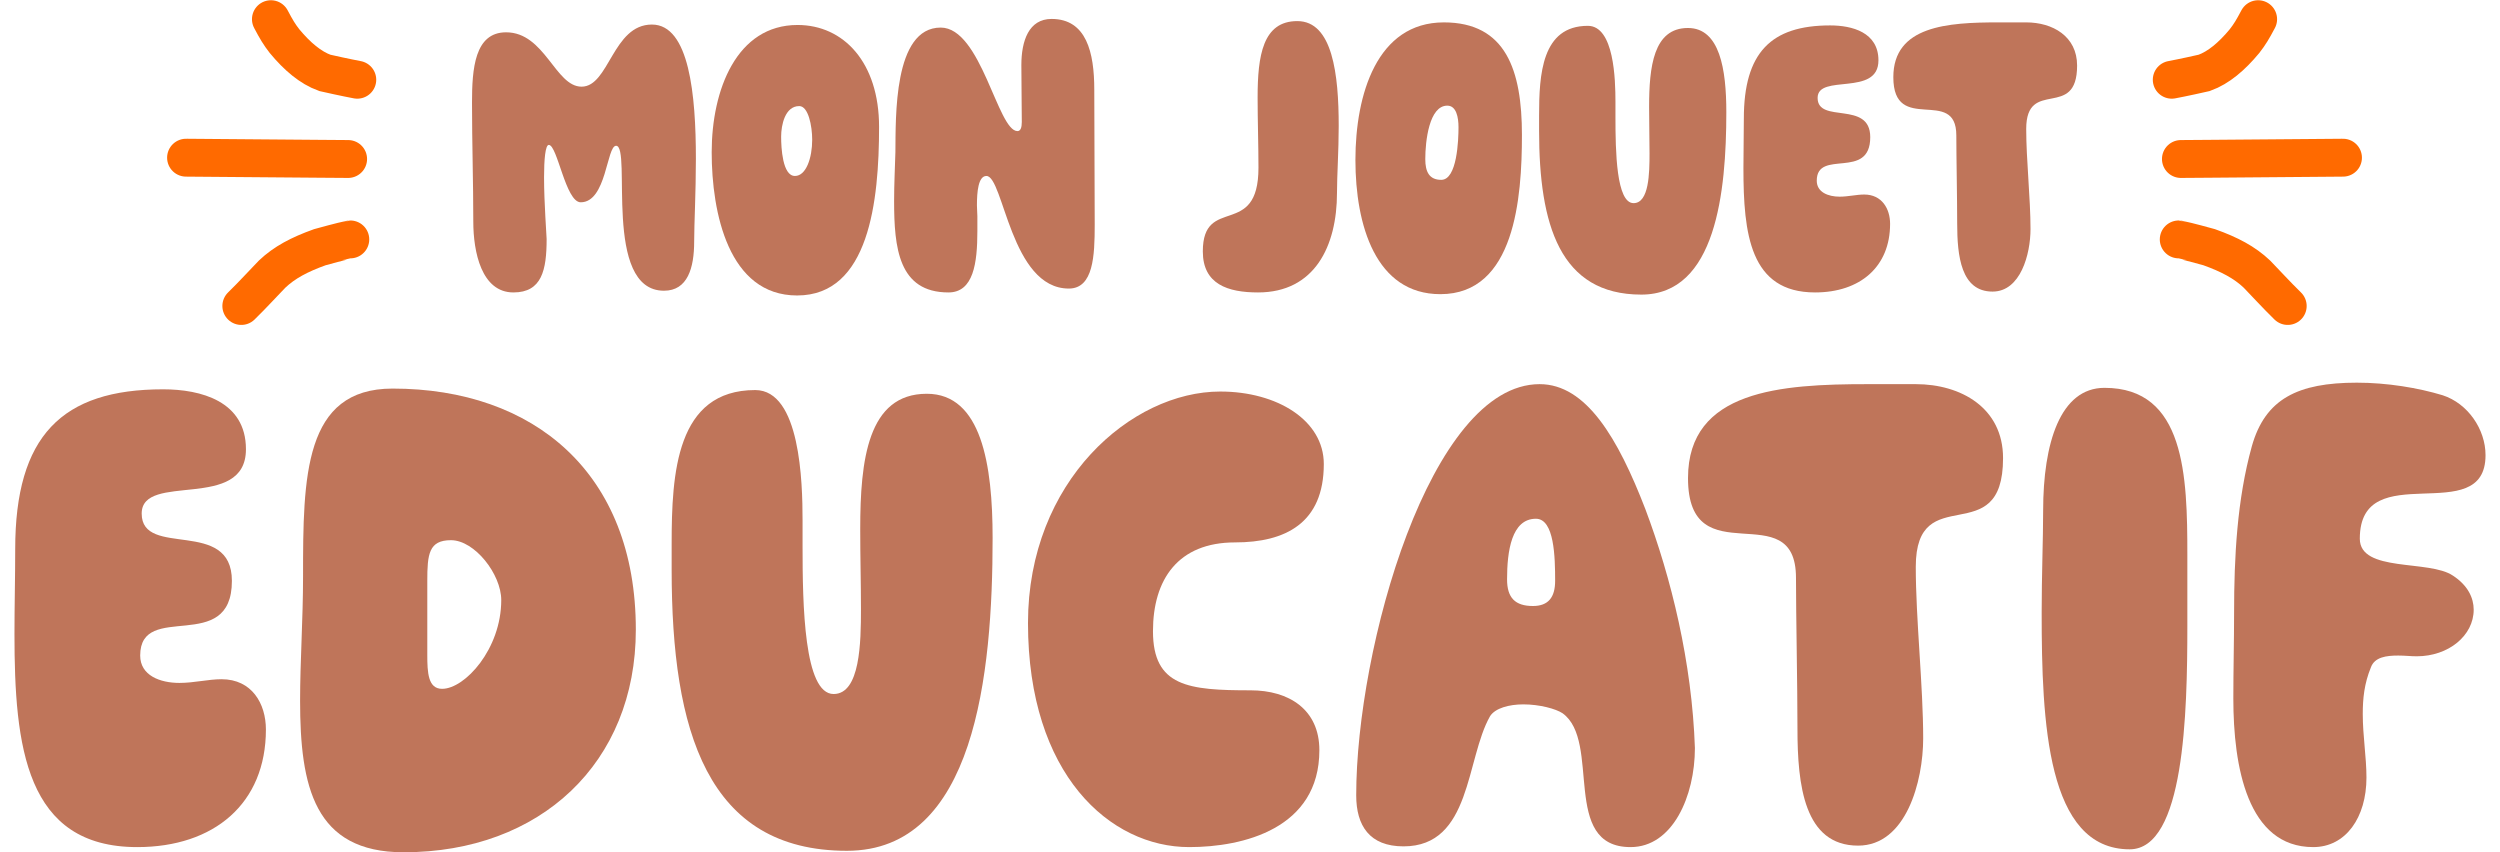
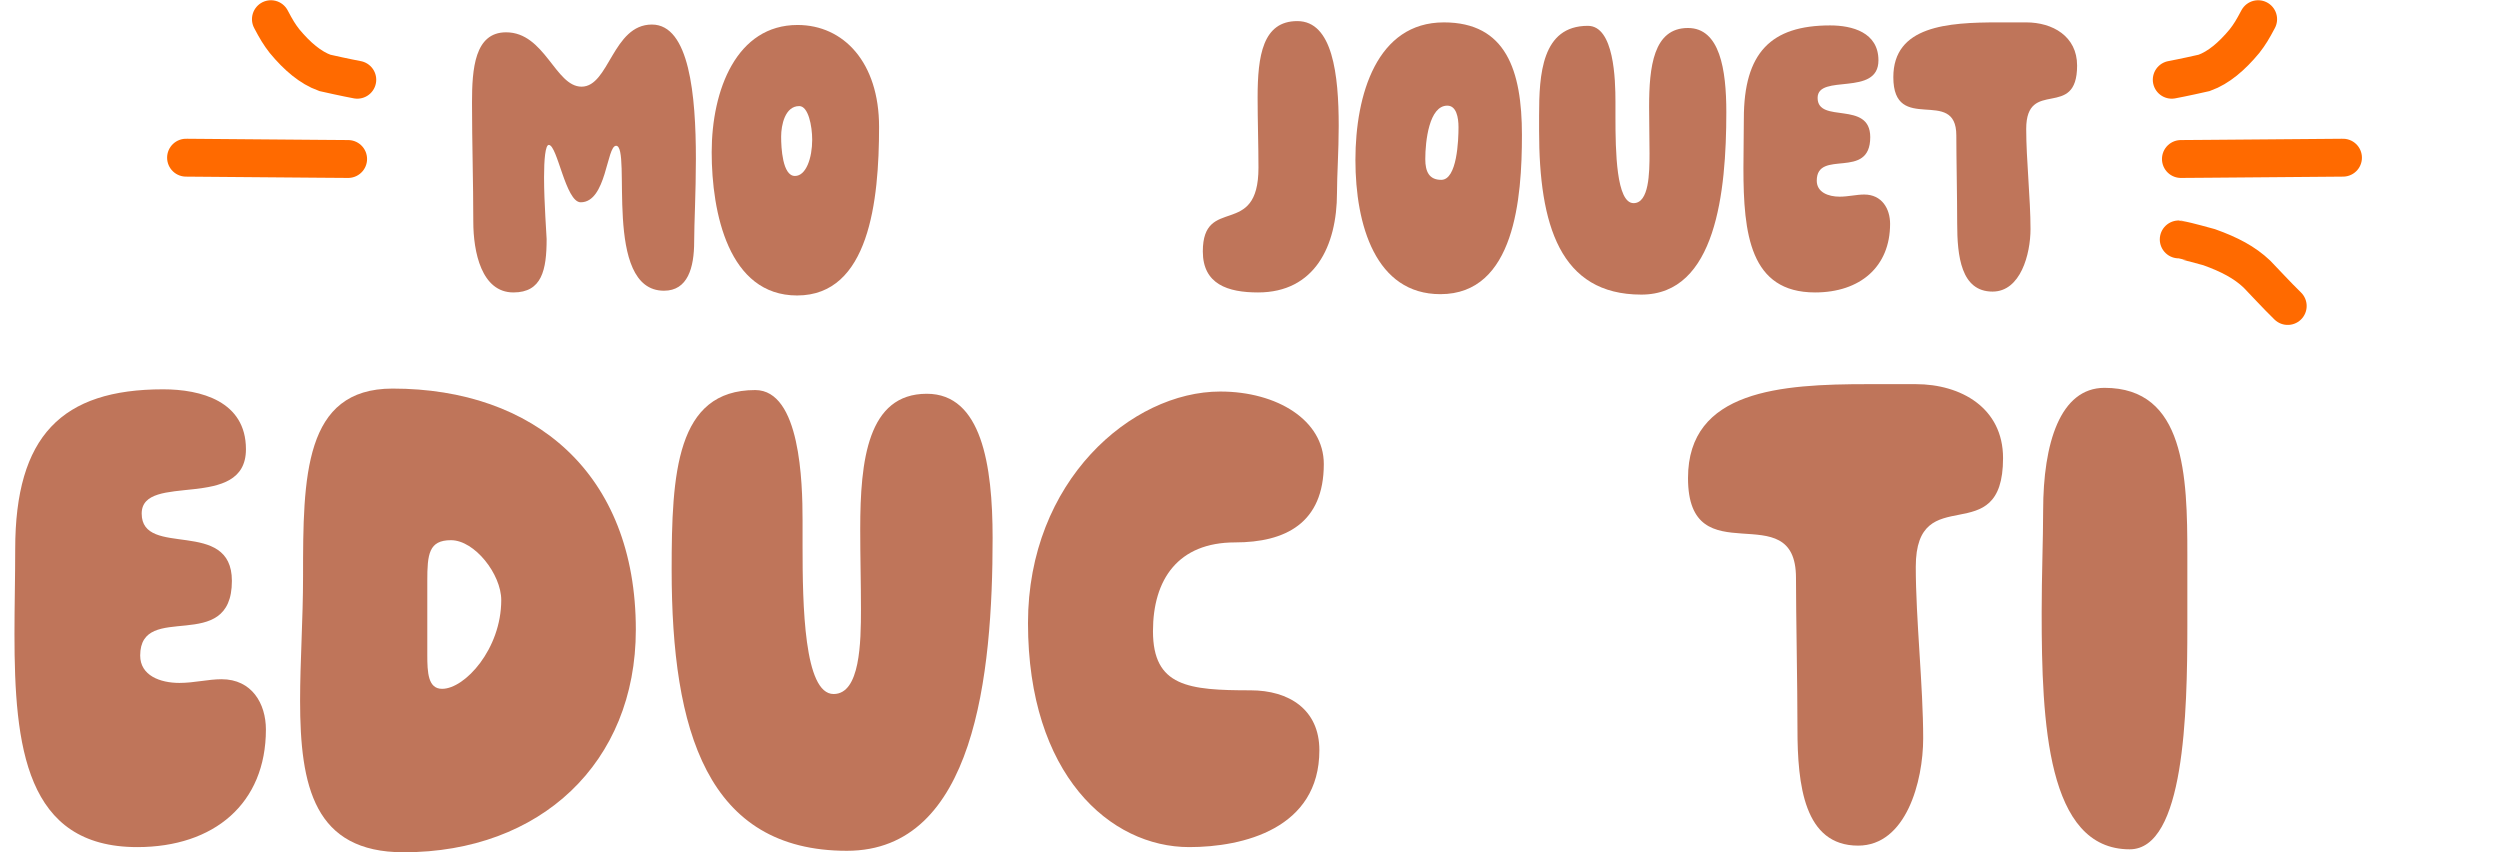
<svg xmlns="http://www.w3.org/2000/svg" width="132" height="45" viewBox="0 0 132 45" fill="none">
  <path d="M11.698 35.863C13.299 35.863 14.04 37.151 14.04 38.518C14.04 42.423 11.307 44.727 7.246 44.727C1.35 44.727 0.764 39.416 0.764 33.481C0.764 31.997 0.803 30.474 0.803 28.991C0.803 23.016 3.263 20.556 8.613 20.556C10.604 20.556 12.986 21.181 12.986 23.719C12.986 27.038 7.481 24.891 7.481 27.116C7.481 29.498 12.244 27.311 12.244 30.67C12.244 34.613 7.402 31.685 7.402 34.613C7.402 35.668 8.457 36.058 9.472 36.058C10.253 36.058 10.995 35.863 11.698 35.863Z" fill="#BF755A" />
  <path d="M33.572 33.247C33.572 40.275 28.535 45 21.312 45C16.587 45 15.845 41.525 15.845 36.995C15.845 34.926 16.001 32.7 16.001 30.435C16.001 25.164 16.04 20.517 20.726 20.517C28.184 20.517 33.572 24.969 33.572 33.247ZM23.342 36.37C24.552 36.37 26.466 34.262 26.466 31.685C26.466 30.318 25.06 28.522 23.811 28.522C22.639 28.522 22.561 29.264 22.561 30.67V34.574C22.561 35.511 22.6 36.37 23.342 36.37Z" fill="#BF755A" />
-   <path d="M48.935 20.791C51.824 20.791 52.41 24.539 52.41 28.405C52.41 35.629 51.473 44.922 44.718 44.922C37.337 44.922 35.463 38.596 35.463 30.084C35.463 29.654 35.463 29.186 35.463 28.717C35.463 25.008 35.697 20.595 39.876 20.595C42.258 20.595 42.375 25.476 42.375 27.468C42.375 27.858 42.375 28.327 42.375 28.834C42.375 31.958 42.453 36.644 44.015 36.644C45.42 36.644 45.459 33.91 45.459 32.153C45.459 30.787 45.42 29.42 45.42 27.936C45.42 24.305 45.811 20.791 48.935 20.791Z" fill="#BF755A" />
+   <path d="M48.935 20.791C51.824 20.791 52.41 24.539 52.41 28.405C52.41 35.629 51.473 44.922 44.718 44.922C37.337 44.922 35.463 38.596 35.463 30.084C35.463 25.008 35.697 20.595 39.876 20.595C42.258 20.595 42.375 25.476 42.375 27.468C42.375 27.858 42.375 28.327 42.375 28.834C42.375 31.958 42.453 36.644 44.015 36.644C45.42 36.644 45.459 33.91 45.459 32.153C45.459 30.787 45.42 29.42 45.42 27.936C45.42 24.305 45.811 20.791 48.935 20.791Z" fill="#BF755A" />
  <path d="M64.43 20.673C67.437 20.673 69.897 22.196 69.897 24.5C69.897 27.624 67.867 28.639 65.211 28.639C62.205 28.639 60.877 30.591 60.877 33.325C60.877 36.253 62.751 36.449 66.031 36.449C68.062 36.449 69.663 37.464 69.663 39.611C69.663 43.751 65.641 44.727 62.79 44.727C58.612 44.727 54.278 40.9 54.278 32.895C54.278 25.398 59.745 20.673 64.43 20.673Z" fill="#BF755A" />
-   <path d="M74.106 44.688C72.31 44.688 71.608 43.594 71.608 41.993C71.608 34.223 75.512 20.283 81.291 20.283C83.751 20.283 85.43 23.133 86.875 26.882C88.242 30.513 89.335 34.965 89.491 39.494C89.491 42.032 88.32 44.727 86.094 44.727C82.385 44.727 84.571 39.143 82.502 37.659C82.15 37.425 81.291 37.191 80.432 37.191C79.69 37.191 78.948 37.386 78.675 37.815C77.386 40.08 77.699 44.688 74.106 44.688ZM80.94 31.997C81.76 31.997 82.111 31.529 82.111 30.67C82.111 29.42 82.072 27.39 81.096 27.39C79.807 27.39 79.573 29.108 79.573 30.591C79.573 31.568 80.003 31.997 80.94 31.997Z" fill="#BF755A" />
  <path d="M94.906 38.479C94.906 36.175 94.828 32.427 94.828 30.513C94.828 26.023 89.127 30.513 89.127 25.242C89.127 20.595 94.047 20.283 98.615 20.283C99.474 20.283 100.333 20.283 101.153 20.283C103.535 20.283 105.761 21.532 105.761 24.188C105.761 29.186 101.153 25.242 101.153 29.928C101.153 32.7 101.544 36.214 101.544 38.987C101.544 41.251 100.646 44.649 98.108 44.649C95.257 44.649 94.906 41.447 94.906 38.479Z" fill="#BF755A" />
  <path d="M111.119 20.478C115.375 20.478 115.492 25.125 115.492 29.303C115.492 30.474 115.492 31.763 115.492 33.051C115.492 37.659 115.336 44.844 112.447 44.844C108.073 44.844 107.8 38.128 107.8 32.349C107.8 30.357 107.878 28.444 107.878 26.96C107.878 23.407 108.776 20.478 111.119 20.478Z" fill="#BF755A" />
-   <path d="M122.138 44.727C118.662 44.727 117.92 40.471 117.92 36.878C117.92 35.355 117.96 33.871 117.96 32.349C117.96 29.42 118.116 26.374 118.897 23.563C119.6 21.064 121.318 20.205 124.441 20.205C126.042 20.205 127.682 20.478 128.971 20.869C130.299 21.298 131.236 22.665 131.236 24.032C131.236 27.975 124.598 24.032 124.598 28.444C124.598 30.24 128.268 29.537 129.518 30.396C130.299 30.904 130.611 31.568 130.611 32.192C130.611 33.559 129.283 34.652 127.604 34.652C127.292 34.652 126.979 34.613 126.628 34.613C126.003 34.613 125.379 34.691 125.183 35.238C124.832 36.097 124.754 36.878 124.754 37.698C124.754 38.87 124.949 39.963 124.949 41.056C124.949 43.165 123.856 44.727 122.138 44.727Z" fill="#BF755A" />
  <path d="M24.99 11.706C24.99 9.587 24.922 7.537 24.922 5.419C24.922 3.642 25.058 1.706 26.721 1.706C28.771 1.706 29.318 4.576 30.707 4.576C32.165 4.576 32.347 1.296 34.42 1.296C36.402 1.296 36.743 5.032 36.743 8.38C36.743 10.157 36.652 11.819 36.652 12.753C36.652 14.143 36.311 15.35 35.058 15.35C31.801 15.35 33.372 7.697 32.529 7.697C32.028 7.697 32.028 10.681 30.662 10.681C29.864 10.681 29.432 7.651 28.976 7.651C28.794 7.651 28.726 8.426 28.726 9.359C28.726 10.726 28.862 12.434 28.862 12.617C28.862 14.257 28.612 15.441 27.108 15.441C25.423 15.441 24.99 13.3 24.99 11.706Z" fill="#BF755A" />
  <path d="M42.087 15.601C38.465 15.601 37.577 11.227 37.577 8.038C37.577 4.736 38.898 1.319 42.11 1.319C44.547 1.319 46.415 3.301 46.415 6.694C46.415 10.612 45.891 15.601 42.087 15.601ZM41.244 7.218C41.244 7.788 41.312 9.291 41.973 9.291C42.565 9.291 42.884 8.334 42.884 7.378C42.884 6.649 42.679 5.601 42.201 5.601C41.449 5.601 41.244 6.603 41.244 7.218Z" fill="#BF755A" />
-   <path d="M57.801 11.865C57.801 13.505 57.732 15.236 56.434 15.236C53.359 15.236 52.995 9.291 52.083 9.291C51.651 9.291 51.582 10.134 51.582 10.84C51.582 11.045 51.605 11.25 51.605 11.409C51.605 11.66 51.605 11.933 51.605 12.207C51.605 13.892 51.4 15.441 50.079 15.441C47.437 15.441 47.209 13.072 47.209 10.612C47.209 9.724 47.255 8.836 47.277 8.038C47.3 6.216 47.163 1.456 49.669 1.456C51.81 1.456 52.676 6.922 53.723 6.922C53.883 6.922 53.951 6.74 53.951 6.444C53.951 5.738 53.928 4.348 53.928 3.437C53.928 2.162 54.316 1 55.523 1C57.368 1 57.778 2.777 57.778 4.736C57.778 7.309 57.801 9.2 57.801 11.865Z" fill="#BF755A" />
  <path d="M70.593 10.179C70.593 13.004 69.408 15.441 66.424 15.441C64.83 15.441 63.509 15.008 63.509 13.277C63.509 10.271 66.447 12.639 66.447 8.858C66.447 7.651 66.402 6.353 66.402 5.146C66.402 2.936 66.675 1.114 68.497 1.114C70.365 1.114 70.684 3.938 70.684 6.649C70.684 7.97 70.593 9.268 70.593 10.179Z" fill="#BF755A" />
  <path d="M76.053 15.532C72.636 15.532 71.566 11.888 71.566 8.448C71.566 4.986 72.704 1.182 76.235 1.182C79.515 1.182 80.358 3.711 80.358 7.127C80.358 10.43 79.993 15.532 76.053 15.532ZM76.098 9.496C76.941 9.496 77.009 7.378 77.009 6.717C77.009 6.193 76.895 5.578 76.417 5.578C75.46 5.578 75.255 7.446 75.255 8.403C75.255 9.063 75.46 9.496 76.098 9.496Z" fill="#BF755A" />
  <path d="M89.123 1.478C90.808 1.478 91.15 3.665 91.15 5.92C91.15 10.134 90.603 15.555 86.663 15.555C82.358 15.555 81.264 11.865 81.264 6.899C81.264 6.649 81.264 6.376 81.264 6.102C81.264 3.938 81.401 1.364 83.838 1.364C85.228 1.364 85.296 4.212 85.296 5.373C85.296 5.601 85.296 5.874 85.296 6.171C85.296 7.993 85.341 10.726 86.253 10.726C87.073 10.726 87.095 9.132 87.095 8.107C87.095 7.309 87.073 6.512 87.073 5.647C87.073 3.528 87.3 1.478 89.123 1.478Z" fill="#BF755A" />
  <path d="M98.43 10.271C99.364 10.271 99.797 11.022 99.797 11.819C99.797 14.097 98.203 15.441 95.834 15.441C92.394 15.441 92.053 12.343 92.053 8.881C92.053 8.016 92.075 7.127 92.075 6.262C92.075 2.777 93.51 1.342 96.631 1.342C97.793 1.342 99.182 1.706 99.182 3.187C99.182 5.123 95.97 3.87 95.97 5.168C95.97 6.558 98.749 5.282 98.749 7.241C98.749 9.542 95.925 7.833 95.925 9.542C95.925 10.157 96.54 10.384 97.132 10.384C97.588 10.384 98.02 10.271 98.43 10.271Z" fill="#BF755A" />
  <path d="M103.339 11.797C103.339 10.453 103.294 8.266 103.294 7.15C103.294 4.531 99.968 7.15 99.968 4.075C99.968 1.364 102.838 1.182 105.503 1.182C106.004 1.182 106.505 1.182 106.984 1.182C108.373 1.182 109.671 1.911 109.671 3.46C109.671 6.376 106.984 4.075 106.984 6.808C106.984 8.426 107.211 10.476 107.211 12.093C107.211 13.414 106.688 15.396 105.207 15.396C103.544 15.396 103.339 13.528 103.339 11.797Z" fill="#BF755A" />
  <path d="M114.668 4.21C114.706 4.203 115.325 4.088 116.382 3.848C117.14 3.575 117.839 2.98 118.508 2.174C118.786 1.817 118.938 1.565 119.23 1.013" stroke="#FF6A00" stroke-width="2" stroke-linecap="round" />
  <path d="M115.152 8.395C115.171 8.395 115.19 8.395 116.639 8.384C118.088 8.372 120.967 8.35 123.71 8.326" stroke="#FF6A00" stroke-width="2" stroke-linecap="round" />
  <path d="M115.037 12.641C115.064 12.641 115.594 12.762 116.647 13.053C117.722 13.439 118.512 13.854 119.166 14.474C119.584 14.901 120.178 15.558 120.792 16.156" stroke="#FF6A00" stroke-width="2" stroke-linecap="round" />
  <path d="M18.865 4.21C18.828 4.203 18.209 4.088 17.151 3.848C16.394 3.575 15.694 2.98 15.025 2.174C14.748 1.817 14.596 1.565 14.304 1.013" stroke="#FF6A00" stroke-width="2" stroke-linecap="round" />
  <path d="M18.381 8.395C18.363 8.395 18.344 8.395 16.895 8.384C15.445 8.372 12.566 8.35 9.823 8.326" stroke="#FF6A00" stroke-width="2" stroke-linecap="round" />
-   <path d="M18.496 12.641C18.47 12.641 17.939 12.762 16.886 13.053C15.811 13.439 15.021 13.854 14.367 14.474C13.949 14.901 13.355 15.558 12.741 16.156" stroke="#FF6A00" stroke-width="2" stroke-linecap="round" />
</svg>